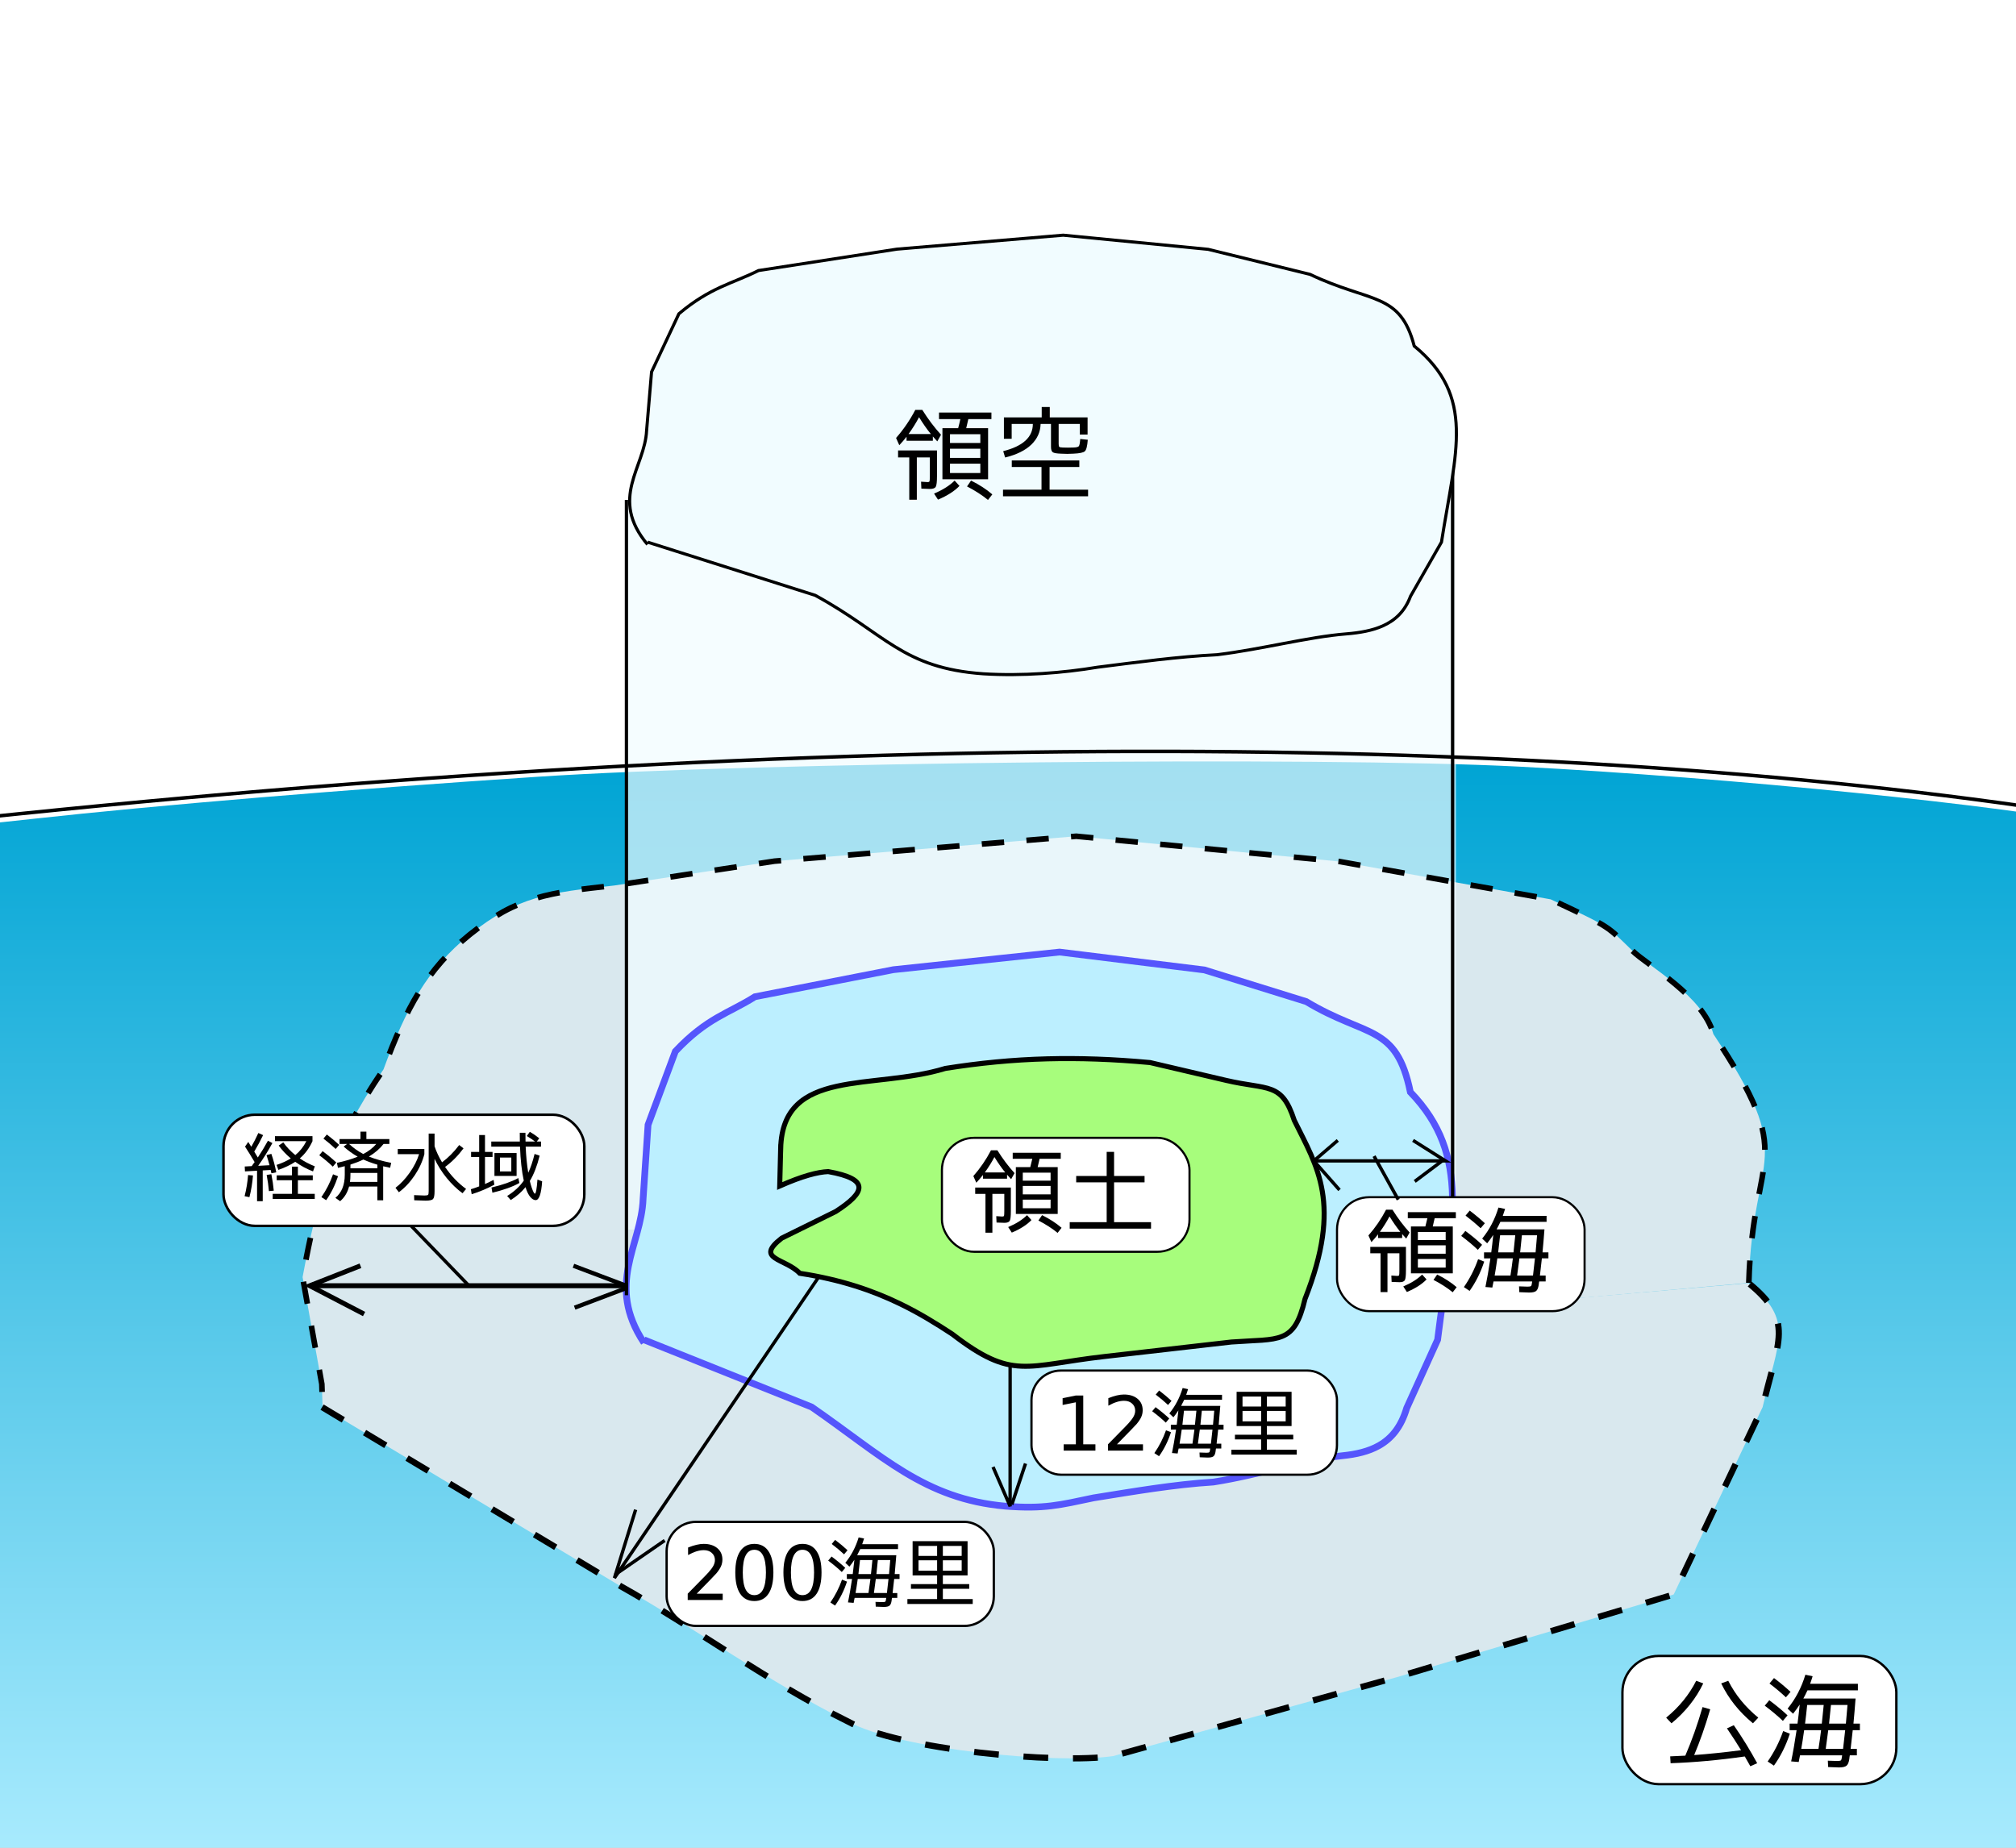
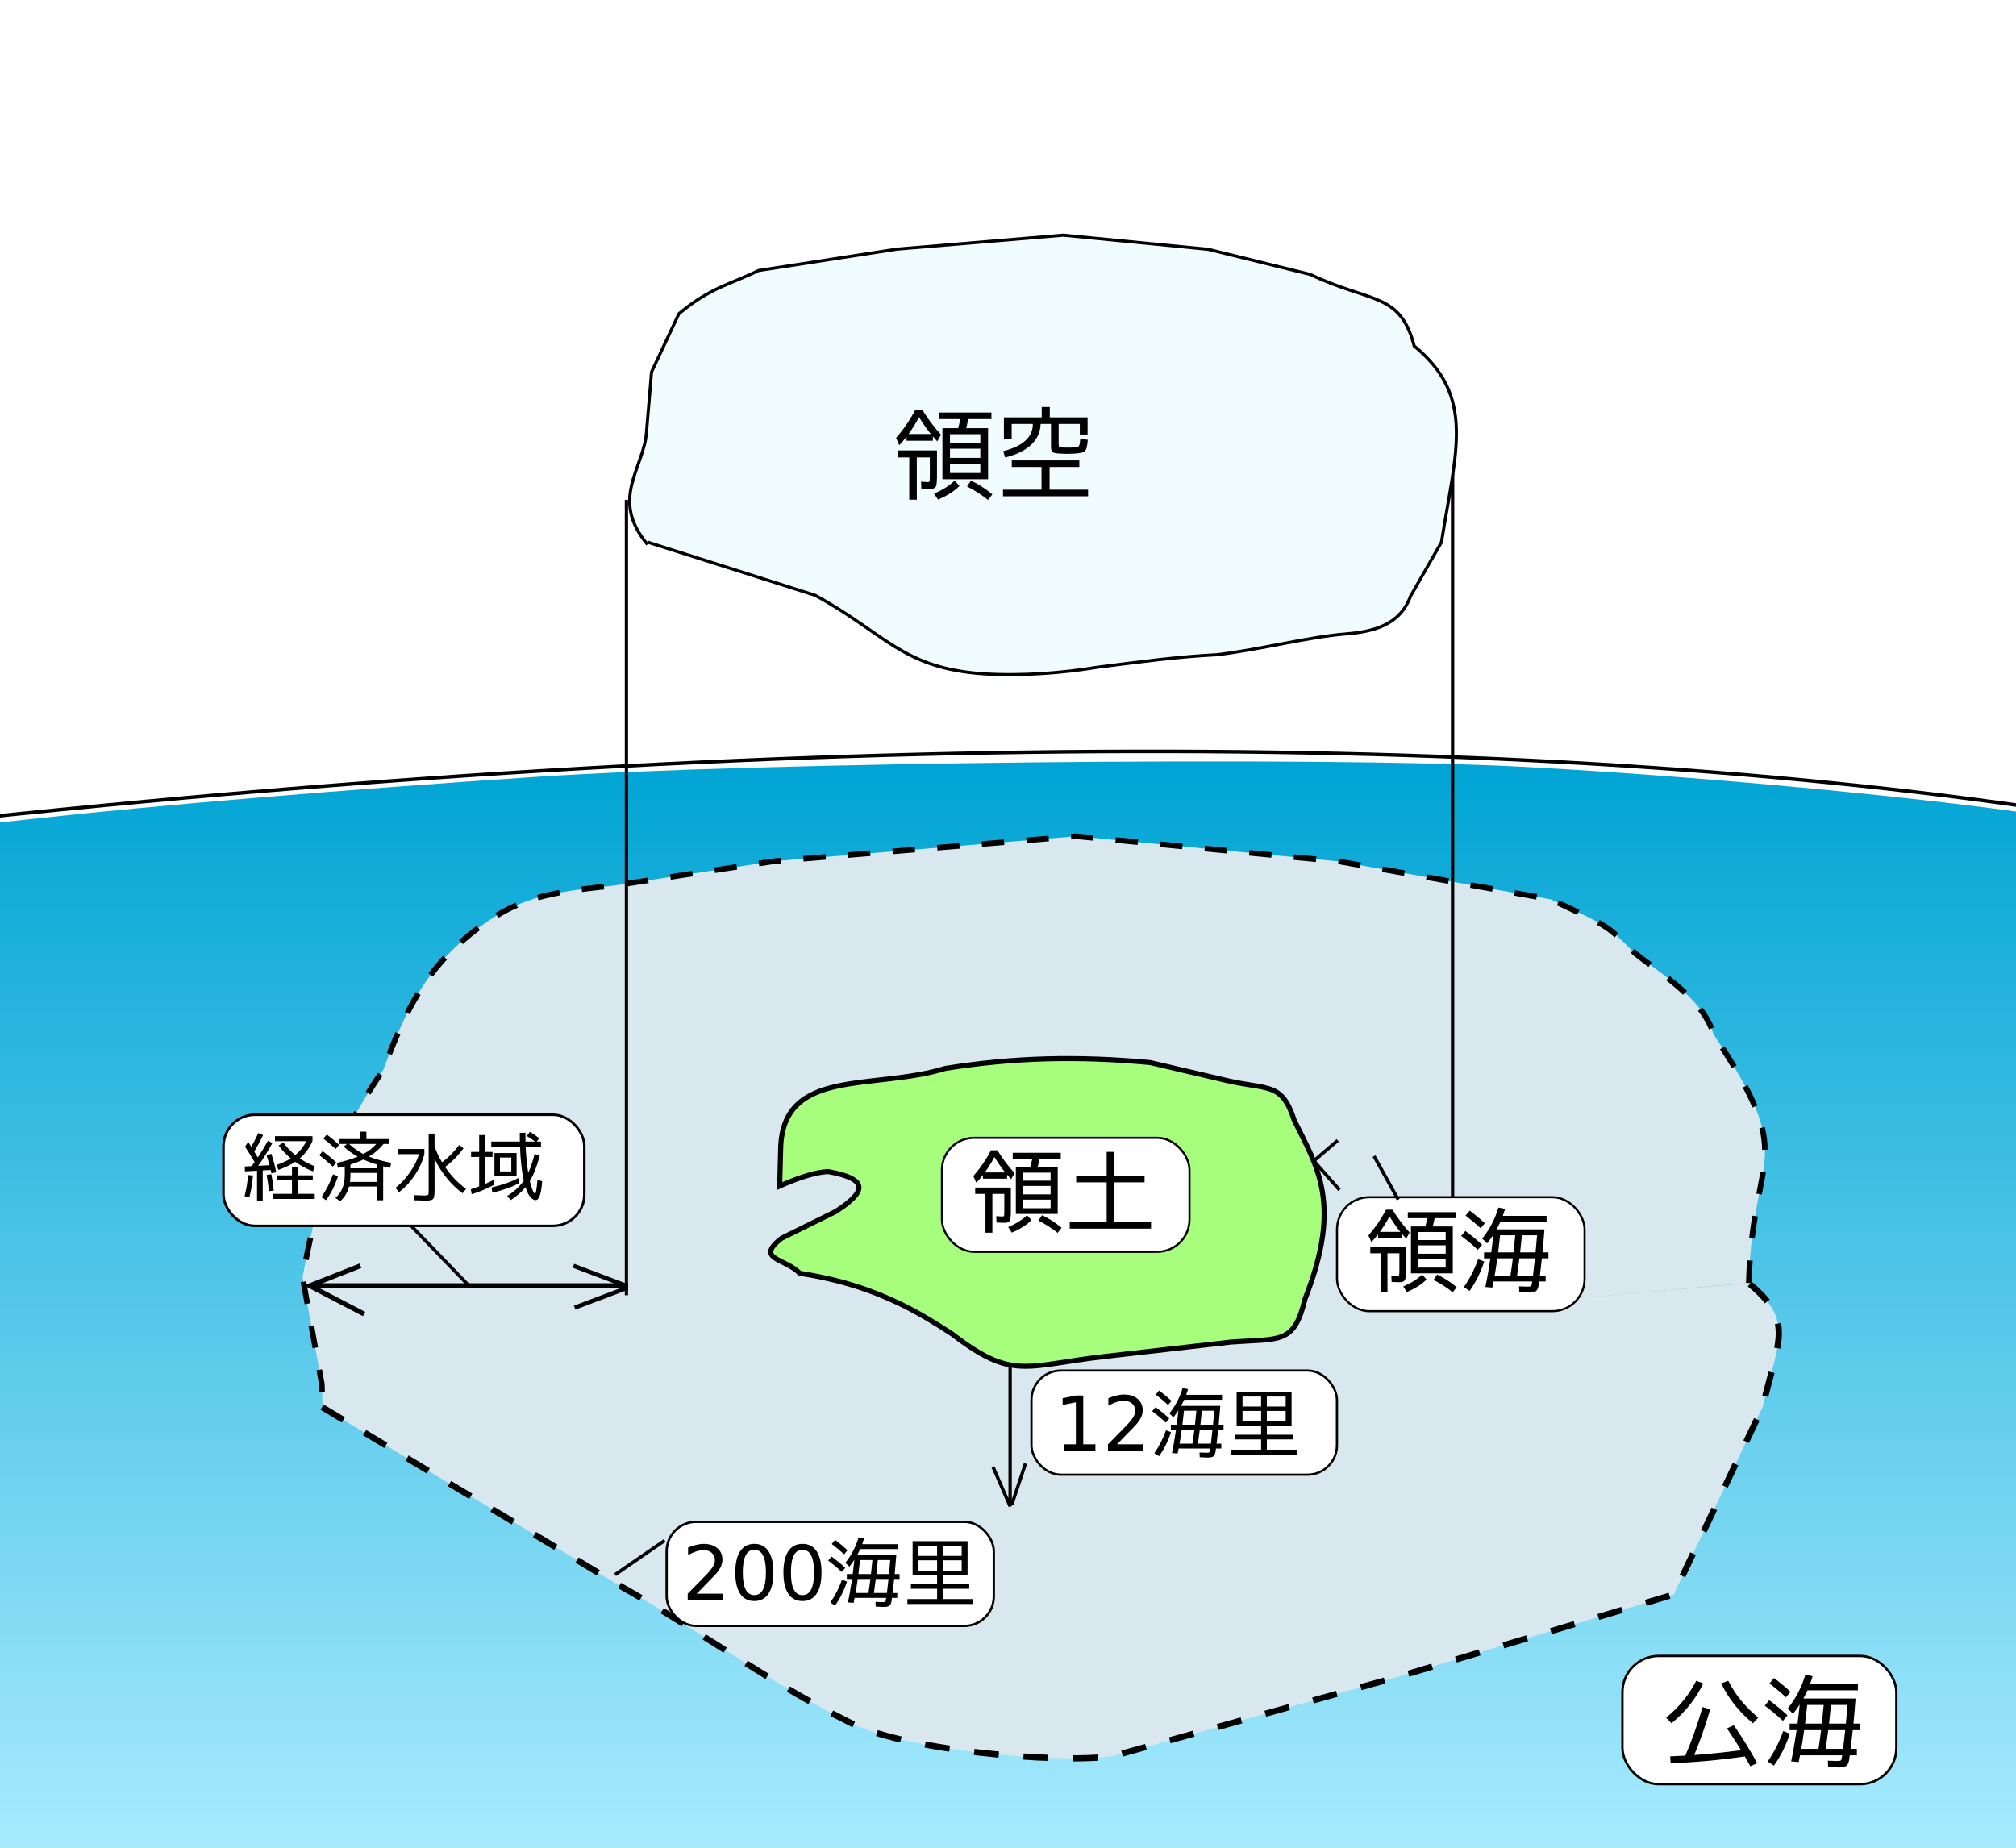
<svg xmlns="http://www.w3.org/2000/svg" xmlns:ns1="http://www.inkscape.org/namespaces/inkscape" xmlns:ns2="http://sodipodi.sourceforge.net/DTD/sodipodi-0.dtd" xmlns:xlink="http://www.w3.org/1999/xlink" width="600" height="550" viewBox="0 0 600 550" id="svg3486" version="1.1" ns1:version="0.91 r13725" ns2:docname="領土領海領空pass.svg">
  <rect x="0" y="0" width="600" height="550" fill="#333333" stroke="none" />
  <defs id="defs3488">
    <linearGradient ns1:collect="always" xlink:href="#linearGradient4993" id="linearGradient4999" x1="-440.87" y1="408.558" x2="-440.87" y2="73.29" gradientUnits="userSpaceOnUse" gradientTransform="translate(795.699,507.026)" />
    <linearGradient ns1:collect="always" id="linearGradient4993">
      <stop style="stop-color:#aeedff;stop-opacity:1" offset="0" id="stop4995" />
      <stop style="stop-color:#00a4d4;stop-opacity:1" offset="1" id="stop4997" />
    </linearGradient>
  </defs>
  <ns2:namedview id="base" pagecolor="#ffffff" bordercolor="#666666" borderopacity="1.0" ns1:pageopacity="0.0" ns1:pageshadow="2" ns1:zoom="0.98994949" ns1:cx="122.09345" ns1:cy="210.13578" ns1:document-units="px" ns1:current-layer="layer1" showgrid="false" fit-margin-top="0" fit-margin-left="0" fit-margin-right="0" fit-margin-bottom="0" units="px" ns1:window-width="1280" ns1:window-height="736" ns1:window-x="0" ns1:window-y="27" ns1:window-maximized="1" />
  <g ns1:label="Layer 1" ns1:groupmode="layer" id="layer1" transform="translate(-48.603,-353.365)">
    <rect style="opacity:1;fill:#ffffff;fill-opacity:1;stroke:#000000;stroke-width:0.75;stroke-miterlimit:4;stroke-dasharray:none;stroke-dashoffset:0;stroke-opacity:1" id="rect5116" width="713.347" height="602.42" x="29.103" y="313.163" ry="0" />
    <path style="opacity:1;fill:url(#linearGradient4999);fill-opacity:1;stroke:none;stroke-width:1.843;stroke-miterlimit:4;stroke-dasharray:none;stroke-dashoffset:0;stroke-opacity:1" d="m 29.103,757.81 c 0,-86.775 0.687,-157.782 1.527,-157.793 0.84,-0.011 13.436,-1.331 27.992,-2.934 36.434,-4.012 92.741,-8.709 149.63,-12.482 65.838,-4.367 233.216,-6.108 292.378,-3.042 63.056,3.269 145.217,11.58 174.326,17.636 l 5.598,1.165 0,157.612 0,157.612 -325.726,0 -325.726,0 0,-157.773 z" id="path4991" ns1:connector-curvature="0" />
    <path style="fill:#d9e8ee;fill-opacity:1;fill-rule:evenodd;stroke:none;stroke-width:1.665;stroke-linecap:butt;stroke-linejoin:miter;stroke-miterlimit:4;stroke-dasharray:none;stroke-dashoffset:0;stroke-opacity:1" d="m 569.087,735.228 c 1.114,-40.201 15.066,-35.524 -10.546,-74.058 -3.053,-11.322 -19.489,-20.326 -24.107,-24.804 -7.839,-7.601 -6.049,-6.739 -24.315,-15.297 l -62.91,-11.271 -78.289,-7.514 -89.832,7.416 -47.725,7.254 c -19.36,2.096 -28.757,3.196 -42.946,14.592 -12.727,10.308 -18.959,21.907 -25.679,40.132 -16.026,23.606 -19.59,38.064 -24.078,61.84 l 5.727,31.834 0.254,7.875" id="path3835-9-0" ns1:connector-curvature="0" ns2:nodetypes="ccsccccccccc" />
    <path style="fill:#d9e8ee;fill-opacity:1;fill-rule:evenodd;stroke:none;stroke-width:1.843;stroke-linecap:butt;stroke-linejoin:miter;stroke-miterlimit:4;stroke-dasharray:none;stroke-dashoffset:0;stroke-opacity:1" d="m 144.458,772.219 88.39,53.027 c 22.919,12.835 44.522,28.895 67.959,40.46 15.406,8.56 62.364,12.809 79.086,10.381 l 84.916,-23.626 81.912,-24.475 26.472,-55.776 c 4.677,-19.915 9.545,-25.743 -4.174,-36.905" id="path3835-9-1-2" ns1:connector-curvature="0" ns2:nodetypes="cccccccc" />
-     <rect style="opacity:1;fill:#f1fcff;fill-opacity:0.676;stroke:none;stroke-width:1.5;stroke-miterlimit:4;stroke-dasharray:7.373, 7.373;stroke-dashoffset:0;stroke-opacity:1" id="rect4947" width="246.864" height="217.193" x="235.041" y="502.178" />
-     <path style="fill:#bcefff;fill-opacity:1;fill-rule:evenodd;stroke:#5555fc;stroke-width:2;stroke-linecap:butt;stroke-linejoin:miter;stroke-opacity:1" d="m 240.304,752.185 8.582,3.442 41.271,16.553 c 21.031,14.524 33.515,27.376 57.689,29.512 11.493,0.904 16.172,-0.346 26.248,-2.47 11.976,-1.908 23.839,-3.975 35.621,-4.706 13.6,-2.116 26.964,-6.676 38.451,-7.842 4.083,-0.414 7.745,-1.259 10.812,-2.985 3.765,-2.119 6.633,-5.567 8.28,-11.179 L 476.46,752.18 c 4.295,-34.379 10.203,-54.735 -8.106,-73.739 -4.191,-20.353 -12.913,-16.064 -30.982,-26.946 l -30.322,-9.418 -43.109,-5.319 -49.465,5.249 -41.19,8.048 c -7.727,4.917 -14.248,6.216 -23.685,16.264 l -8.126,21.856 -1.474,22.035 c -0.52,13.938 -11.251,25.472 0.265,42.848" id="path3835" ns1:connector-curvature="0" ns2:nodetypes="ccccccsscccccccccccc" />
    <path style="fill:none;fill-rule:evenodd;stroke:#000000;stroke-width:1.665;stroke-linecap:butt;stroke-linejoin:miter;stroke-miterlimit:4;stroke-dasharray:6.661, 6.661;stroke-dashoffset:0;stroke-opacity:1" d="m 569.087,735.228 c 1.114,-40.201 15.066,-35.524 -10.546,-74.058 -3.053,-11.322 -19.489,-20.326 -24.107,-24.804 -7.839,-7.601 -6.049,-6.739 -24.315,-15.297 l -62.91,-11.271 -78.289,-7.514 -89.832,7.416 -47.725,7.254 c -19.36,2.096 -28.757,3.196 -42.946,14.592 -12.727,10.308 -18.959,21.907 -25.679,40.132 -16.026,23.606 -19.59,38.064 -24.078,61.84 l 5.727,31.834 0.254,7.875" id="path3835-9" ns1:connector-curvature="0" ns2:nodetypes="ccsccccccccc" />
    <path style="fill:none;fill-rule:evenodd;stroke:#000000;stroke-width:0.973px;stroke-linecap:butt;stroke-linejoin:miter;stroke-opacity:1" d="m 235.041,738.907 0,-236.729" id="path3864" ns1:connector-curvature="0" />
    <path style="fill:none;fill-rule:evenodd;stroke:#000000;stroke-width:1px;stroke-linecap:butt;stroke-linejoin:miter;stroke-opacity:1" d="m 480.924,719.374 0,-241.395" id="path3866" ns1:connector-curvature="0" />
    <path style="fill:#f1fcff;fill-opacity:1;fill-rule:evenodd;stroke:#000000;stroke-width:0.925px;stroke-linecap:butt;stroke-linejoin:miter;stroke-opacity:1" d="m 241.347,514.741 8.586,2.725 41.29,13.104 c 21.041,11.497 25.893,21.671 50.078,23.362 11.498,0.716 23.817,-0.274 33.898,-1.955 11.982,-1.511 23.85,-3.147 35.638,-3.725 13.606,-1.675 26.977,-5.284 38.469,-6.207 4.085,-0.328 7.749,-0.997 10.817,-2.363 3.767,-1.678 6.636,-4.407 8.283,-8.85 l 9.206,-16.095 c 4.297,-27.214 10.207,-43.329 -8.11,-58.372 -4.193,-16.112 -12.919,-12.716 -30.996,-21.33 l -30.336,-7.455 -43.129,-4.21 -49.488,4.155 -41.209,6.371 c -7.731,3.892 -14.255,4.92 -23.696,12.874 l -8.13,17.302 -1.475,17.443 c -0.52,11.033 -11.256,20.164 0.265,33.919" id="path3835-0" ns1:connector-curvature="0" ns2:nodetypes="ccccccsscccccccccccc" />
    <g transform="translate(259.811,177.916)" style="font-style:normal;font-weight:normal;font-size:30px;line-height:125%;font-family:sans-serif;letter-spacing:0px;word-spacing:0px;fill:#000000;fill-opacity:1;stroke:none;stroke-width:1px;stroke-linecap:butt;stroke-linejoin:miter;stroke-opacity:1" id="flowRoot4379-4-7-2-2">
      <path d="m 56.077,309.532 11.58,0 0,7.65 q 0,2.49 -0.36,3.15 -0.36,0.66 -1.74,0.66 -1.02,0 -2.55,-0.09 l -0.09,-2.07 q 1.56,0.12 1.95,0.12 0.48,0 0.57,-0.24 0.09,-0.24 0.09,-1.53 l 0,-5.58 -3.87,0 0,12.6 -2.25,0 0,-12.6 -3.33,0 0,-2.07 z m 20.52,10.71 1.2,-1.74 q 3.69,1.83 6.33,4.11 l -1.29,1.65 q -2.64,-2.16 -6.24,-4.02 z m -9.81,2.13 q 3.9,-1.65 6.12,-3.87 l 1.44,1.59 q -2.25,2.34 -6.39,4.08 l -1.17,-1.8 z m 13.77,-6.12 0,-2.79 -9.03,0 0,2.79 9.03,0 z m -12.3,-16.05 0,-1.95 15.6,0 0,1.95 -6.87,0 q -0.45,2.01 -0.63,2.7 l 6.51,0 0,15.21 -11.34,0 -2.25,0 0,-15.21 4.68,0 q 0.33,-1.2 0.66,-2.7 l -6.36,0 z m -2.43,4.44 q -1.74,-2.13 -3.51,-5.01 -1.32,2.52 -3.12,5.01 l 6.63,0 z m 0.6,0.72 0,1.29 -7.83,0 0,-1.2 q -1.05,1.35 -2.16,2.52 l -0.96,-2.16 q 3.33,-3.78 5.73,-8.37 l 2.07,0 q 2.61,4.17 5.58,7.41 l -1.11,1.98 q -0.51,-0.54 -1.32,-1.47 z m 5.1,1.95 9.03,0 0,-2.61 -9.03,0 0,2.61 z m 0,1.71 0,2.73 9.03,0 0,-2.73 -9.03,0 z" style="" id="path3754" />
      <path d="m 101.227,299.692 11.25,0 0,5.1 -2.31,0 0,-3.15 -6.3,0 0,5.94 q 0,0.69 0.18,0.87 0.18,0.18 1.05,0.21 0.51,0.03 1.53,0.03 1.02,0 1.53,-0.03 1.41,-0.03 1.71,-0.39 0.3,-0.36 0.42,-2.16 l 2.25,0.24 q -0.21,2.82 -0.87,3.42 -0.66,0.6 -3.42,0.72 -1.26,0.06 -1.83,0.06 -0.63,0 -1.83,-0.06 -1.92,-0.06 -2.46,-0.42 -0.54,-0.36 -0.54,-1.62 l 0,-6.81 -3.09,0 q -0.09,3.57 -2.76,6.15 -2.67,2.58 -7.8,3.84 l -0.57,-1.89 q 8.82,-2.22 8.82,-8.1 l -6.3,0 0,4.41 -2.31,0 0,-6.36 11.25,0 0,-3.09 2.4,0 0,3.09 z m -13.92,21.51 11.46,0 0,-6.75 -8.85,0 0,-1.95 20.1,0 0,1.95 -8.85,0 0,6.75 11.46,0 0,1.98 -25.32,0 0,-1.98 z" style="" id="path3756" />
    </g>
    <path style="fill:none;fill-rule:evenodd;stroke:#000000;stroke-width:1.843;stroke-linecap:butt;stroke-linejoin:miter;stroke-miterlimit:4;stroke-dasharray:7.373, 7.373;stroke-dashoffset:0;stroke-opacity:1" d="m 144.458,772.219 88.39,53.027 c 22.919,12.835 44.522,28.895 67.959,40.46 15.406,8.56 62.364,12.809 79.086,10.381 l 84.916,-23.626 81.912,-24.475 26.472,-55.776 c 4.677,-19.915 9.545,-25.743 -4.174,-36.905" id="path3835-9-1" ns1:connector-curvature="0" ns2:nodetypes="cccccccc" />
-     <path style="fill:none;fill-rule:evenodd;stroke:#000000;stroke-width:0.989px;stroke-linecap:butt;stroke-linejoin:miter;stroke-opacity:1" d="m 292.23,733.531 -60.764,89.549 6.311,-20.335" id="path3982" ns1:connector-curvature="0" />
    <path style="fill:none;fill-rule:evenodd;stroke:#000000;stroke-width:1px;stroke-linecap:butt;stroke-linejoin:miter;stroke-opacity:1" d="m 231.669,822.085 14.759,-10.179" id="path3984" ns1:connector-curvature="0" />
    <path style="fill:none;fill-rule:evenodd;stroke:#000000;stroke-width:1px;stroke-linecap:butt;stroke-linejoin:miter;stroke-opacity:1" d="m 349.236,759.993 0,41.734 -5.089,-11.706" id="path3986" ns1:connector-curvature="0" ns2:nodetypes="ccc" />
    <path style="fill:none;fill-rule:evenodd;stroke:#000000;stroke-width:1px;stroke-linecap:butt;stroke-linejoin:miter;stroke-opacity:1" d="m 349.745,801.218 4.072,-12.215" id="path3988" ns1:connector-curvature="0" ns2:nodetypes="cc" />
    <path style="fill:none;fill-rule:evenodd;stroke:#000000;stroke-width:1.477px;stroke-linecap:butt;stroke-linejoin:miter;stroke-opacity:1" d="m 140.78,736.078 94.761,0" id="path4014-5" ns1:connector-curvature="0" ns2:nodetypes="cc" />
    <path style="fill:none;fill-rule:evenodd;stroke:#000000;stroke-width:1.437px;stroke-linecap:butt;stroke-linejoin:miter;stroke-opacity:1" d="m 156.96,744.503 -16.18,-8.425 15.101,-5.947" id="path4018-8" ns1:connector-curvature="0" />
    <path style="fill:#a7fd7c;fill-opacity:1;fill-rule:evenodd;stroke:#000000;stroke-width:1.5;stroke-linecap:butt;stroke-linejoin:miter;stroke-opacity:1" d="m 280.945,695.193 -0.287,11.203 c 6.736,-2.971 11.241,-4.156 14.433,-4.291 12.406,2.229 11.226,6.08 2.239,11.883 l -16.078,7.932 c -8.133,6.341 0.954,5.897 5.384,10.457 12.202,1.876 21.663,5.122 29.772,9.044 5.717,2.765 10.762,5.867 15.621,9.061 18.009,13.882 21.737,9.358 45.27,6.669 l 37.782,-4.318 c 14.476,-1.051 18.701,0.771 21.916,-12.802 11.203,-28.44 3.583,-39.382 -3.194,-53.176 -3.745,-11.542 -7.737,-8.961 -20.271,-11.899 l -22.637,-5.306 c -11.074,-1.024 -21.061,-1.357 -30.482,-1.115 -10.631,0.274 -20.539,1.281 -30.473,2.859 -21.441,6.572 -48.374,-0.352 -48.993,23.798 z" id="path3552" ns1:connector-curvature="0" ns2:nodetypes="ccccccscccccccscc" />
-     <path style="fill:none;fill-rule:evenodd;stroke:#000000;stroke-width:1px;stroke-linecap:butt;stroke-linejoin:miter;stroke-opacity:1" d="m 439.628,698.92 39.189,0 -9.67,-6.107" id="path4014" ns1:connector-curvature="0" />
-     <path style="fill:none;fill-rule:evenodd;stroke:#000000;stroke-width:1px;stroke-linecap:butt;stroke-linejoin:miter;stroke-opacity:1" d="m 477.799,698.92 -8.143,6.107" id="path4016" ns1:connector-curvature="0" />
    <path style="fill:none;fill-rule:evenodd;stroke:#000000;stroke-width:1px;stroke-linecap:butt;stroke-linejoin:miter;stroke-opacity:1" d="m 447.262,707.572 -7.634,-8.652 7.125,-6.107" id="path4018" ns1:connector-curvature="0" />
    <path style="fill:none;fill-rule:evenodd;stroke:#000000;stroke-width:1.256px;stroke-linecap:butt;stroke-linejoin:miter;stroke-opacity:1" d="m 234.965,736.078 -15.691,-5.94" id="path4016-1" ns1:connector-curvature="0" ns2:nodetypes="cc" />
    <path style="fill:none;fill-rule:evenodd;stroke:#000000;stroke-width:1.055px;stroke-linecap:butt;stroke-linejoin:miter;stroke-opacity:1" d="m 29.103,598.255 c 269.357,-29.2 491.87,-27.418 653.494,0" id="path4865" ns1:connector-curvature="0" ns2:nodetypes="cc" />
    <path style="fill:none;fill-rule:evenodd;stroke:#000000;stroke-width:1px;stroke-linecap:butt;stroke-linejoin:miter;stroke-opacity:1" d="m 682.597,592.255 0,325.003" id="path4867" ns1:connector-curvature="0" />
    <path style="fill:none;fill-rule:evenodd;stroke:#000000;stroke-width:1px;stroke-linecap:butt;stroke-linejoin:miter;stroke-opacity:1" d="m 29.103,592.255 0,331.11" id="path4869" ns1:connector-curvature="0" />
    <path style="fill:none;fill-rule:evenodd;stroke:#000000;stroke-width:1px;stroke-linecap:butt;stroke-linejoin:miter;stroke-opacity:1" d="m 682.597,917.258 -653.494,0" id="path4871" ns1:connector-curvature="0" />
    <path style="fill:none;fill-rule:evenodd;stroke:#000000;stroke-width:1.256px;stroke-linecap:butt;stroke-linejoin:miter;stroke-opacity:1" d="m 235.318,736.666 -15.691,5.94" id="path4016-1-0" ns1:connector-curvature="0" ns2:nodetypes="cc" />
    <path style="fill:none;fill-rule:evenodd;stroke:#000000;stroke-width:1px;stroke-linecap:butt;stroke-linejoin:miter;stroke-opacity:1" d="M 188.16,736.078 167.542,714.697" id="path4897" ns1:connector-curvature="0" />
    <rect style="opacity:1;fill:#ffffff;fill-opacity:1;stroke:#000000;stroke-width:0.75;stroke-miterlimit:4;stroke-dasharray:none;stroke-dashoffset:0;stroke-opacity:1" id="rect5001" width="107.388" height="33.082" x="115.12" y="685.178" ry="9.357" />
    <g transform="translate(65.597,394.744)" style="font-style:normal;font-weight:normal;font-size:22.5px;line-height:125%;font-family:sans-serif;letter-spacing:0px;word-spacing:0px;fill:#000000;fill-opacity:1;stroke:none;stroke-width:1px;stroke-linecap:butt;stroke-linejoin:miter;stroke-opacity:1" id="flowRoot4379-4-7-2-2-6-3-1-0">
      <path d="m 71.662,313.985 5.018,0 0,1.508 -12.51,0 0,-1.508 5.737,0 0,-4.05 -4.545,0 0,-1.462 4.545,0 0,-2.587 1.755,0 0,2.587 4.433,0 0,1.462 -4.433,0 0,4.05 z m -5.715,-14.377 1.373,-0.945 q 1.462,2.07 3.578,3.78 2.002,-1.62 3.285,-4.14 l -9.338,0 0,-1.485 11.16,0 0,1.485 q -1.44,3.15 -3.78,5.13 2.002,1.373 4.478,2.362 l -0.54,1.508 q -2.812,-1.08 -5.287,-2.857 -2.025,1.35 -5.018,2.408 l -0.54,-1.485 q 2.453,-0.81 4.23,-1.935 -2.092,-1.755 -3.6,-3.825 z m -1.462,13.432 -1.44,0.135 q -0.203,-2.34 -0.675,-4.815 l 1.395,-0.225 q 0.517,2.565 0.72,4.905 z m -8.685,1.643 q 0.81,-3.172 1.035,-6.3 l 1.462,0.135 q -0.247,3.285 -1.058,6.457 l -1.44,-0.292 z m 6.525,-12.24 1.44,-0.36 q 0.922,2.655 1.462,5.49 l -1.44,0.292 q -0.158,-0.743 -0.225,-0.99 l -2.362,0.135 0,9.158 -1.688,0 0,-9.068 -3.6,0.203 -0.068,-1.462 2.092,-0.113 q 0,0 0.405,-0.608 0.27,-0.405 0.45,-0.585 -1.688,-2.835 -2.857,-4.612 l 0.968,-1.395 q 0.135,0.247 0.45,0.743 0.315,0.495 0.45,0.698 1.035,-1.8 2.092,-4.095 l 1.417,0.63 q -1.147,2.408 -2.632,4.905 0.855,1.417 1.058,1.755 1.597,-2.408 3.015,-4.995 l 1.327,0.698 q -1.89,3.487 -4.23,6.772 l 3.375,-0.18 q -0.292,-1.147 -0.9,-3.015 z" style="" id="path3794" />
      <path d="m 83.609,308.743 q -1.327,4.027 -3.533,7.133 l -1.417,-0.922 q 2.16,-3.105 3.465,-6.795 l 1.485,0.585 z m -1.552,-2.857 q -1.823,-1.755 -4.027,-3.397 l 0.99,-1.215 q 2.385,1.778 4.072,3.375 l -1.035,1.238 z m -2.79,-8.348 1.012,-1.215 q 1.935,1.462 3.667,3.083 l -1.035,1.215 q -1.688,-1.575 -3.645,-3.083 z m 7.628,14.265 q -0.698,2.678 -2.655,4.365 l -1.417,-0.99 q 2.79,-2.317 2.79,-6.862 l 0,-2.565 q -0.765,0.203 -2.025,0.495 l -0.315,-1.485 q 3.69,-0.81 6.188,-1.845 -2.183,-1.215 -4.185,-3.015 l 1.035,-0.765 -2.25,0 0,-1.462 6.232,0 0,-2.205 1.755,0 0,2.205 6.84,0 0,1.462 -1.732,0 q -1.665,2.138 -4.365,3.757 2.768,1.103 6.638,1.867 l -0.315,1.462 q -0.72,-0.135 -2.07,-0.45 l 0,10.125 -1.732,0 0,-4.095 -8.415,0 z m 0.27,-1.373 8.145,0 0,-2.678 -8.01,0 0,0.562 q 0,1.125 -0.135,2.115 z m 0.135,-4.05 8.01,0 0,-1.08 q -2.272,-0.675 -4.162,-1.53 -1.665,0.81 -3.848,1.508 l 0,1.103 z m 3.825,-4.253 q 2.34,-1.215 3.87,-2.993 l -8.1,0 q 1.98,1.823 4.23,2.993 z" style="" id="path3796" />
      <path d="m 101.384,302.173 0,-1.53 7.92,0 0,1.53 q -0.833,3.263 -2.857,6.277 -2.002,2.993 -4.725,5.062 l -1.012,-1.327 q 2.295,-1.755 4.23,-4.5 1.935,-2.745 2.79,-5.513 l -6.345,0 z m 18.293,-2.723 1.282,0.99 q -2.475,3.33 -5.49,5.535 2.632,3.893 6.255,6.548 l -1.058,1.282 q -2.542,-1.867 -4.702,-4.522 -2.16,-2.655 -3.623,-5.715 l 0,9.585 q 0,1.89 -0.45,2.362 -0.45,0.495 -2.205,0.495 -0.877,0 -3.397,-0.113 l -0.045,-1.53 q 2.362,0.113 3.105,0.113 0.877,0 1.058,-0.203 0.18,-0.203 0.18,-1.125 l 0,-17.1 1.755,0 0,3.78 q 0.765,2.317 2.228,4.77 2.79,-2.092 5.107,-5.152 z" style="" id="path3798" />
      <path d="m 142.199,313.94 q 0.45,0 0.765,-4.207 l 1.395,0.517 q -0.383,5.603 -1.935,5.603 -0.787,0 -1.597,-0.945 -0.81,-0.945 -1.417,-2.925 -1.71,2.138 -4.388,3.848 l -1.08,-1.215 q 3.127,-1.935 4.95,-4.567 -0.9,-4.095 -1.125,-10.125 l -8.55,0 0,-1.508 8.505,0 q -0.022,-0.833 -0.022,-2.61 l 1.688,0 q 0,1.778 0.022,2.61 l 2.835,0 q -1.08,-0.833 -2.453,-1.643 l 0.9,-1.26 q 1.373,0.787 2.812,1.935 l -0.743,0.968 1.26,0 0,1.508 -4.567,0 q 0.18,4.23 0.765,7.785 1.08,-2.295 1.89,-5.603 l 1.508,0.517 q -1.125,4.545 -2.925,7.537 0.292,1.215 0.608,2.115 0.315,0.9 0.54,1.282 0.225,0.383 0.36,0.383 z m -16.582,-17.46 1.732,0 0,5.018 2.25,0 0,1.508 -2.25,0 0,8.055 q 1.058,-0.45 2.565,-1.238 l 0.225,1.44 q -3.285,1.755 -6.75,2.835 l -0.247,-1.485 q 1.125,-0.338 2.475,-0.855 l 0,-8.752 -2.408,0 0,-1.508 2.408,0 0,-5.018 z m 11.655,12.803 0.315,1.462 q -2.925,1.665 -8.033,2.902 l -0.27,-1.552 q 4.95,-1.17 7.987,-2.812 z m -2.092,-1.98 0,-4.117 -3.375,0 0,4.117 3.375,0 z m -3.375,1.35 -1.643,0 0,-6.817 6.593,0 0,6.817 -4.95,0 z" style="" id="path3800" />
    </g>
    <rect style="opacity:1;fill:#ffffff;fill-opacity:1;stroke:#000000;stroke-width:0.691;stroke-miterlimit:4;stroke-dasharray:none;stroke-dashoffset:0;stroke-opacity:1" id="rect5001-2" width="97.37" height="30.981" x="247.007" y="806.361" ry="8.763" />
    <g transform="translate(196.665,515.127)" style="font-style:normal;font-weight:normal;font-size:22.5px;line-height:125%;font-family:sans-serif;letter-spacing:0px;word-spacing:0px;fill:#000000;fill-opacity:1;stroke:none;stroke-width:1px;stroke-linecap:butt;stroke-linejoin:miter;stroke-opacity:1" id="flowRoot4379-4-7-2-2-6-3">
      <path d="m 59.284,312.624 7.745,0 0,1.868 -10.415,0 0,-1.868 q 1.263,-1.307 3.439,-3.505 2.186,-2.208 2.747,-2.845 1.066,-1.198 1.483,-2.021 0.428,-0.835 0.428,-1.637 0,-1.307 -0.923,-2.131 -0.912,-0.824 -2.384,-0.824 -1.044,0 -2.208,0.363 -1.154,0.363 -2.472,1.099 l 0,-2.241 q 1.34,-0.538 2.505,-0.813 1.165,-0.275 2.131,-0.275 2.549,0 4.065,1.274 1.516,1.274 1.516,3.406 0,1.011 -0.385,1.923 -0.374,0.901 -1.373,2.131 -0.275,0.319 -1.747,1.846 -1.472,1.516 -4.153,4.252 z" style="" id="path3783" />
      <path d="m 76.445,299.55 q -1.714,0 -2.582,1.692 -0.857,1.681 -0.857,5.065 0,3.373 0.857,5.065 0.868,1.681 2.582,1.681 1.725,0 2.582,-1.681 0.868,-1.692 0.868,-5.065 0,-3.384 -0.868,-5.065 -0.857,-1.692 -2.582,-1.692 z m 0,-1.758 q 2.758,0 4.208,2.186 1.461,2.175 1.461,6.328 0,4.142 -1.461,6.328 -1.45,2.175 -4.208,2.175 -2.758,0 -4.219,-2.175 -1.45,-2.186 -1.45,-6.328 0,-4.153 1.45,-6.328 1.461,-2.186 4.219,-2.186 z" style="" id="path3785" />
      <path d="m 90.771,299.55 q -1.714,0 -2.582,1.692 -0.857,1.681 -0.857,5.065 0,3.373 0.857,5.065 0.868,1.681 2.582,1.681 1.725,0 2.582,-1.681 0.868,-1.692 0.868,-5.065 0,-3.384 -0.868,-5.065 -0.857,-1.692 -2.582,-1.692 z m 0,-1.758 q 2.758,0 4.208,2.186 1.461,2.175 1.461,6.328 0,4.142 -1.461,6.328 -1.45,2.175 -4.208,2.175 -2.758,0 -4.219,-2.175 -1.45,-2.186 -1.45,-6.328 0,-4.153 1.45,-6.328 1.461,-2.186 4.219,-2.186 z" style="" id="path3787" />
      <path d="m 103.525,303.421 q 2.678,-3.285 3.96,-7.56 l 1.62,0.338 q -0.158,0.562 -0.562,1.688 l 10.665,0 0,1.462 -11.25,0 q -0.54,1.147 -0.922,1.823 l 11.655,0 q -0.225,3.015 -0.472,5.603 l 1.44,0 0,1.462 -1.597,0 q -0.225,2.16 -0.472,4.185 l 1.395,0 0,1.44 -1.575,0 q 0,0 -0.068,0.405 -0.045,0.27 -0.045,0.405 -0.158,1.125 -0.63,1.508 -0.472,0.383 -1.688,0.383 -0.383,0 -2.408,-0.09 l -0.068,-1.417 q 1.282,0.068 2.092,0.068 0.675,0 0.833,-0.158 0.158,-0.158 0.247,-0.945 l 0,-0.068 q 0,-0.045 0.022,-0.09 l -9.405,0 q -0.068,0.27 -0.158,0.765 -0.09,0.495 -0.135,0.72 l -1.688,-0.135 q 0.608,-2.902 1.215,-6.975 l -1.552,0 0,-1.462 1.755,0 q 0.247,-1.823 0.495,-4.253 -0.787,1.192 -1.485,2.047 l -1.215,-1.147 z m 0.495,5.603 q -1.305,3.982 -3.555,7.133 l -1.395,-0.922 q 2.16,-3.105 3.465,-6.795 l 1.485,0.585 z m -1.552,-2.857 q -1.732,-1.665 -4.05,-3.397 l 1.012,-1.215 q 2.385,1.778 4.072,3.375 l -1.035,1.238 z m -2.992,-8.348 1.012,-1.215 q 2.047,1.552 3.69,3.083 l -1.035,1.215 q -1.575,-1.485 -3.667,-3.083 z m 12.555,14.602 3.87,0 q 0.18,-1.597 0.472,-4.185 l -3.78,0 q -0.36,2.835 -0.562,4.185 z m -1.62,0 q 0.36,-2.317 0.585,-4.185 l -3.78,0 q -0.383,2.723 -0.652,4.185 l 3.848,0 z m 0.743,-5.647 q 0.315,-2.835 0.427,-4.162 l -3.69,0 q -0.225,2.228 -0.472,4.162 l 3.735,0 z m 1.62,0 3.757,0 q 0.113,-1.103 0.36,-4.162 l -3.69,0 q -0.113,1.327 -0.427,4.162 z" style="" id="path3789" />
      <path d="m 132.55,301.374 5.603,0 0,-2.97 -5.603,0 0,2.97 z m 0,4.41 5.603,0 0,-3.105 -5.603,0 0,3.105 z m -1.71,0 0,-3.105 -5.535,0 0,3.105 5.535,0 z m 1.71,1.395 0,2.587 7.853,0 0,1.395 -7.853,0 0,3.06 8.887,0 0,1.462 -19.44,0 0,-1.462 8.842,0 0,-3.06 -7.785,0 0,-1.395 7.785,0 0,-2.587 -5.535,0 -1.755,0 0,-10.193 16.358,0 0,10.193 -7.357,0 z m -7.245,-5.805 5.535,0 0,-2.97 -5.535,0 0,2.97 z" style="" id="path3791" />
    </g>
    <rect style="opacity:1;fill:#ffffff;fill-opacity:1;stroke:#000000;stroke-width:0.702;stroke-miterlimit:4;stroke-dasharray:none;stroke-dashoffset:0;stroke-opacity:1" id="rect5001-2-4" width="81.524" height="38.168" x="531.47" y="846.276" ry="10.796" />
    <g transform="translate(488.228,555.117)" style="font-style:normal;font-weight:normal;font-size:30px;line-height:125%;font-family:sans-serif;letter-spacing:0px;word-spacing:0px;fill:#000000;fill-opacity:1;stroke:none;stroke-width:1px;stroke-linecap:butt;stroke-linejoin:miter;stroke-opacity:1" id="flowRoot4379-4-7-2-2-6">
      <path d="m 74.347,312.712 2.04,-0.93 q 3.84,5.55 6.96,11.31 l -2.04,0.9 q -1.62,-2.85 -1.65,-2.91 -11.46,1.65 -22.08,2.01 l -0.12,-2.04 q 3.03,-0.12 4.5,-0.21 2.91,-6.75 5.13,-14.46 l 2.28,0.66 q -2.22,7.59 -4.77,13.62 6.24,-0.45 13.95,-1.44 -1.74,-2.88 -4.2,-6.51 z m -1.71,-13.38 2.1,-0.78 q 3.15,6.24 8.94,10.98 l -1.59,1.68 q -6.21,-5.13 -9.45,-11.88 z m -5.34,0 q -3.24,6.75 -9.45,11.88 l -1.59,-1.68 q 5.79,-4.74 8.94,-10.98 l 2.1,0.78 z" style="" id="path3778" />
      <path d="m 92.407,306.832 q 3.57,-4.38 5.28,-10.08 l 2.16,0.45 q -0.21,0.75 -0.75,2.25 l 14.22,0 0,1.95 -15,0 q -0.72,1.53 -1.23,2.43 l 15.54,0 q -0.3,4.02 -0.63,7.47 l 1.92,0 0,1.95 -2.13,0 q -0.3,2.88 -0.63,5.58 l 1.86,0 0,1.92 -2.1,0 q 0,0 -0.09,0.54 -0.06,0.36 -0.06,0.54 -0.21,1.5 -0.84,2.01 -0.63,0.51 -2.25,0.51 -0.51,0 -3.21,-0.12 l -0.09,-1.89 q 1.71,0.09 2.79,0.09 0.9,0 1.11,-0.21 0.21,-0.21 0.33,-1.26 l 0,-0.09 q 0,-0.06 0.03,-0.12 l -12.54,0 q -0.09,0.36 -0.21,1.02 -0.12,0.66 -0.18,0.96 l -2.25,-0.18 q 0.81,-3.87 1.62,-9.3 l -2.07,0 0,-1.95 2.34,0 q 0.33,-2.43 0.66,-5.67 -1.05,1.59 -1.98,2.73 l -1.62,-1.53 z m 0.66,7.47 q -1.74,5.31 -4.74,9.51 l -1.86,-1.23 q 2.88,-4.14 4.62,-9.06 l 1.98,0.78 z m -2.07,-3.81 q -2.31,-2.22 -5.4,-4.53 l 1.35,-1.62 q 3.18,2.37 5.43,4.5 l -1.38,1.65 z m -3.99,-11.13 1.35,-1.62 q 2.73,2.07 4.92,4.11 l -1.38,1.62 q -2.1,-1.98 -4.89,-4.11 z m 16.74,19.47 5.16,0 q 0.24,-2.13 0.63,-5.58 l -5.04,0 q -0.48,3.78 -0.75,5.58 z m -2.16,0 q 0.48,-3.09 0.78,-5.58 l -5.04,0 q -0.51,3.63 -0.87,5.58 l 5.13,0 z m 0.99,-7.53 q 0.42,-3.78 0.57,-5.55 l -4.92,0 q -0.3,2.97 -0.63,5.55 l 4.98,0 z m 2.16,0 5.01,0 q 0.15,-1.47 0.48,-5.55 l -4.92,0 q -0.15,1.77 -0.57,5.55 z" style="" id="path3780" />
    </g>
    <rect style="opacity:1;fill:#ffffff;fill-opacity:1;stroke:#000000;stroke-width:0.668;stroke-miterlimit:4;stroke-dasharray:none;stroke-dashoffset:0;stroke-opacity:1" id="rect5001-2-7" width="90.915" height="31.004" x="355.59" y="761.327" ry="8.769" />
    <g transform="translate(307.419,470.665)" style="font-style:normal;font-weight:normal;font-size:22.5px;line-height:125%;font-family:sans-serif;letter-spacing:0px;word-spacing:0px;fill:#000000;fill-opacity:1;stroke:none;stroke-width:1px;stroke-linecap:butt;stroke-linejoin:miter;stroke-opacity:1" id="flowRoot4379-4-7-2-2-6-3-5">
      <path d="m 57.757,312.624 3.625,0 0,-12.513 -3.944,0.791 0,-2.021 3.922,-0.791 2.219,0 0,14.535 3.625,0 0,1.868 -9.448,0 0,-1.868 z" style="" id="path3769" />
      <path d="m 73.611,312.624 7.745,0 0,1.868 -10.415,0 0,-1.868 q 1.263,-1.307 3.439,-3.505 2.186,-2.208 2.747,-2.845 1.066,-1.198 1.483,-2.021 0.428,-0.835 0.428,-1.637 0,-1.307 -0.923,-2.131 -0.912,-0.824 -2.384,-0.824 -1.044,0 -2.208,0.363 -1.154,0.363 -2.472,1.099 l 0,-2.241 q 1.34,-0.538 2.505,-0.813 1.165,-0.275 2.131,-0.275 2.549,0 4.065,1.274 1.516,1.274 1.516,3.406 0,1.011 -0.385,1.923 -0.374,0.901 -1.373,2.131 -0.275,0.319 -1.747,1.846 -1.472,1.516 -4.153,4.252 z" style="" id="path3771" />
      <path d="m 89.199,303.421 q 2.678,-3.285 3.96,-7.56 l 1.62,0.338 q -0.158,0.562 -0.562,1.688 l 10.665,0 0,1.462 -11.25,0 q -0.54,1.147 -0.922,1.823 l 11.655,0 q -0.225,3.015 -0.472,5.603 l 1.44,0 0,1.462 -1.597,0 q -0.225,2.16 -0.472,4.185 l 1.395,0 0,1.44 -1.575,0 q 0,0 -0.068,0.405 -0.045,0.27 -0.045,0.405 -0.158,1.125 -0.63,1.508 -0.472,0.383 -1.688,0.383 -0.383,0 -2.407,-0.09 l -0.068,-1.417 q 1.282,0.068 2.092,0.068 0.675,0 0.833,-0.158 0.158,-0.158 0.247,-0.945 l 0,-0.068 q 0,-0.045 0.022,-0.09 l -9.405,0 q -0.068,0.27 -0.158,0.765 -0.09,0.495 -0.135,0.72 l -1.688,-0.135 q 0.608,-2.902 1.215,-6.975 l -1.552,0 0,-1.462 1.755,0 q 0.247,-1.823 0.495,-4.253 -0.787,1.192 -1.485,2.047 l -1.215,-1.147 z m 0.495,5.603 q -1.305,3.982 -3.555,7.133 l -1.395,-0.922 q 2.16,-3.105 3.465,-6.795 l 1.485,0.585 z m -1.552,-2.857 q -1.732,-1.665 -4.05,-3.397 l 1.012,-1.215 q 2.385,1.778 4.072,3.375 l -1.035,1.238 z m -2.993,-8.348 1.012,-1.215 q 2.047,1.552 3.69,3.083 l -1.035,1.215 q -1.575,-1.485 -3.667,-3.083 z m 12.555,14.602 3.87,0 q 0.18,-1.597 0.472,-4.185 l -3.78,0 q -0.36,2.835 -0.562,4.185 z m -1.62,0 q 0.36,-2.317 0.585,-4.185 l -3.78,0 q -0.383,2.723 -0.652,4.185 l 3.848,0 z m 0.743,-5.647 q 0.315,-2.835 0.427,-4.162 l -3.69,0 q -0.225,2.228 -0.472,4.162 l 3.735,0 z m 1.62,0 3.757,0 q 0.113,-1.103 0.36,-4.162 l -3.69,0 q -0.113,1.327 -0.427,4.162 z" style="" id="path3773" />
      <path d="m 118.224,301.374 5.603,0 0,-2.97 -5.603,0 0,2.97 z m 0,4.41 5.603,0 0,-3.105 -5.603,0 0,3.105 z m -1.71,0 0,-3.105 -5.535,0 0,3.105 5.535,0 z m 1.71,1.395 0,2.587 7.853,0 0,1.395 -7.853,0 0,3.06 8.887,0 0,1.462 -19.44,0 0,-1.462 8.842,0 0,-3.06 -7.785,0 0,-1.395 7.785,0 0,-2.587 -5.535,0 -1.755,0 0,-10.193 16.358,0 0,10.193 -7.357,0 z m -7.245,-5.805 5.535,0 0,-2.97 -5.535,0 0,2.97 z" style="" id="path3775" />
    </g>
    <rect style="opacity:1;fill:#ffffff;fill-opacity:1;stroke:#000000;stroke-width:0.629;stroke-miterlimit:4;stroke-dasharray:none;stroke-dashoffset:0;stroke-opacity:1" id="rect5001-2-4-7" width="73.68" height="33.922" x="328.939" y="692.052" ry="9.595" />
    <g transform="translate(282.855,398.77)" style="font-style:normal;font-weight:normal;font-size:27.5px;line-height:125%;font-family:sans-serif;letter-spacing:0px;word-spacing:0px;fill:#000000;fill-opacity:1;stroke:none;stroke-width:1px;stroke-linecap:butt;stroke-linejoin:miter;stroke-opacity:1" id="flowRoot4379-4-7-2-2-6-0">
      <path d="m 55.984,308.076 10.615,0 0,7.013 q 0,2.283 -0.33,2.888 -0.33,0.605 -1.595,0.605 -0.935,0 -2.337,-0.083 l -0.083,-1.897 q 1.43,0.11 1.788,0.11 0.44,0 0.522,-0.22 0.083,-0.22 0.083,-1.403 l 0,-5.115 -3.547,0 0,11.55 -2.062,0 0,-11.55 -3.053,0 0,-1.897 z m 18.81,9.818 1.1,-1.595 q 3.382,1.677 5.803,3.768 l -1.183,1.512 q -2.42,-1.98 -5.72,-3.685 z m -8.992,1.952 q 3.575,-1.512 5.61,-3.547 l 1.32,1.458 q -2.062,2.145 -5.857,3.74 l -1.073,-1.65 z m 12.623,-5.61 0,-2.558 -8.277,0 0,2.558 8.277,0 z m -11.275,-14.713 0,-1.788 14.3,0 0,1.788 -6.298,0 q -0.412,1.843 -0.578,2.475 l 5.968,0 0,13.943 -10.395,0 -2.062,0 0,-13.943 4.29,0 q 0.302,-1.1 0.605,-2.475 l -5.83,0 z m -2.228,4.07 q -1.595,-1.952 -3.217,-4.593 -1.21,2.31 -2.86,4.593 l 6.077,0 z m 0.55,0.66 0,1.183 -7.178,0 0,-1.1 q -0.963,1.238 -1.98,2.31 l -0.88,-1.98 q 3.053,-3.465 5.253,-7.673 l 1.897,0 q 2.393,3.822 5.115,6.793 l -1.018,1.815 q -0.468,-0.495 -1.21,-1.347 z m 4.675,1.788 8.277,0 0,-2.393 -8.277,0 0,2.393 z m 0,1.567 0,2.502 8.277,0 0,-2.502 -8.277,0 z" style="" id="path3759" />
      <path d="m 97.317,297.461 0,7.178 9.075,0 0,1.897 -9.075,0 0,11.852 11,0 0,1.925 -24.2,0 0,-1.925 11,0 0,-11.852 -9.075,0 0,-1.897 9.075,0 0,-7.178 2.2,0 z" style="" id="path3761" />
    </g>
    <rect style="opacity:1;fill:#ffffff;fill-opacity:1;stroke:#000000;stroke-width:0.629;stroke-miterlimit:4;stroke-dasharray:none;stroke-dashoffset:0;stroke-opacity:1" id="rect5001-2-4-7-7" width="73.68" height="33.922" x="446.525" y="709.727" ry="9.595" />
    <g transform="translate(400.441,416.446)" style="font-style:normal;font-weight:normal;font-size:27.5px;line-height:125%;font-family:sans-serif;letter-spacing:0px;word-spacing:0px;fill:#000000;fill-opacity:1;stroke:none;stroke-width:1px;stroke-linecap:butt;stroke-linejoin:miter;stroke-opacity:1" id="flowRoot4379-4-7-2-2-6-0-7">
      <path d="m 55.984,308.076 10.615,0 0,7.013 q 0,2.283 -0.33,2.888 -0.33,0.605 -1.595,0.605 -0.935,0 -2.337,-0.083 l -0.083,-1.897 q 1.43,0.11 1.788,0.11 0.44,0 0.522,-0.22 0.083,-0.22 0.083,-1.403 l 0,-5.115 -3.547,0 0,11.55 -2.062,0 0,-11.55 -3.053,0 0,-1.897 z m 18.81,9.818 1.1,-1.595 q 3.382,1.677 5.803,3.768 l -1.183,1.512 q -2.42,-1.98 -5.72,-3.685 z m -8.992,1.952 q 3.575,-1.512 5.61,-3.547 l 1.32,1.458 q -2.062,2.145 -5.857,3.74 l -1.073,-1.65 z m 12.623,-5.61 0,-2.558 -8.277,0 0,2.558 8.277,0 z m -11.275,-14.713 0,-1.788 14.3,0 0,1.788 -6.298,0 q -0.412,1.843 -0.578,2.475 l 5.968,0 0,13.943 -10.395,0 -2.062,0 0,-13.943 4.29,0 q 0.302,-1.1 0.605,-2.475 l -5.83,0 z m -2.228,4.07 q -1.595,-1.952 -3.217,-4.593 -1.21,2.31 -2.86,4.593 l 6.077,0 z m 0.55,0.66 0,1.183 -7.178,0 0,-1.1 q -0.963,1.238 -1.98,2.31 l -0.88,-1.98 q 3.053,-3.465 5.253,-7.673 l 1.897,0 q 2.393,3.822 5.115,6.793 l -1.018,1.815 q -0.468,-0.495 -1.21,-1.347 z m 4.675,1.788 8.277,0 0,-2.393 -8.277,0 0,2.393 z m 0,1.567 0,2.502 8.277,0 0,-2.502 -8.277,0 z" style="" id="path3764" />
      <path d="m 89.287,305.601 q 3.272,-4.015 4.84,-9.24 l 1.98,0.412 q -0.193,0.688 -0.688,2.062 l 13.035,0 0,1.788 -13.75,0 q -0.66,1.403 -1.127,2.228 l 14.245,0 q -0.275,3.685 -0.578,6.848 l 1.76,0 0,1.788 -1.952,0 q -0.275,2.64 -0.578,5.115 l 1.705,0 0,1.76 -1.925,0 q 0,0 -0.083,0.495 -0.055,0.33 -0.055,0.495 -0.193,1.375 -0.77,1.843 -0.578,0.468 -2.062,0.468 -0.468,0 -2.942,-0.11 l -0.083,-1.732 q 1.567,0.083 2.558,0.083 0.825,0 1.018,-0.193 0.193,-0.193 0.302,-1.155 l 0,-0.083 q 0,-0.055 0.028,-0.11 l -11.495,0 q -0.083,0.33 -0.193,0.935 -0.11,0.605 -0.165,0.88 l -2.062,-0.165 q 0.743,-3.547 1.485,-8.525 l -1.897,0 0,-1.788 2.145,0 q 0.302,-2.228 0.605,-5.197 -0.963,1.458 -1.815,2.502 l -1.485,-1.403 z m 0.605,6.848 q -1.595,4.867 -4.345,8.717 l -1.705,-1.127 q 2.64,-3.795 4.235,-8.305 l 1.815,0.715 z m -1.897,-3.493 q -2.118,-2.035 -4.95,-4.152 l 1.238,-1.485 q 2.915,2.172 4.978,4.125 l -1.265,1.512 z m -3.658,-10.203 1.238,-1.485 q 2.502,1.897 4.51,3.768 l -1.265,1.485 q -1.925,-1.815 -4.482,-3.768 z m 15.345,17.848 4.73,0 q 0.22,-1.952 0.578,-5.115 l -4.62,0 q -0.44,3.465 -0.688,5.115 z m -1.98,0 q 0.44,-2.833 0.715,-5.115 l -4.62,0 q -0.468,3.328 -0.797,5.115 l 4.702,0 z m 0.907,-6.902 q 0.385,-3.465 0.522,-5.088 l -4.51,0 q -0.275,2.723 -0.578,5.088 l 4.565,0 z m 1.98,0 4.593,0 q 0.138,-1.347 0.44,-5.088 l -4.51,0 q -0.138,1.623 -0.522,5.088 z" style="" id="path3766" />
    </g>
    <path style="fill:none;fill-rule:evenodd;stroke:#000000;stroke-width:1px;stroke-linecap:butt;stroke-linejoin:miter;stroke-opacity:1" d="m 457.548,697.497 7.198,12.956" id="path5114" ns1:connector-curvature="0" />
  </g>
</svg>